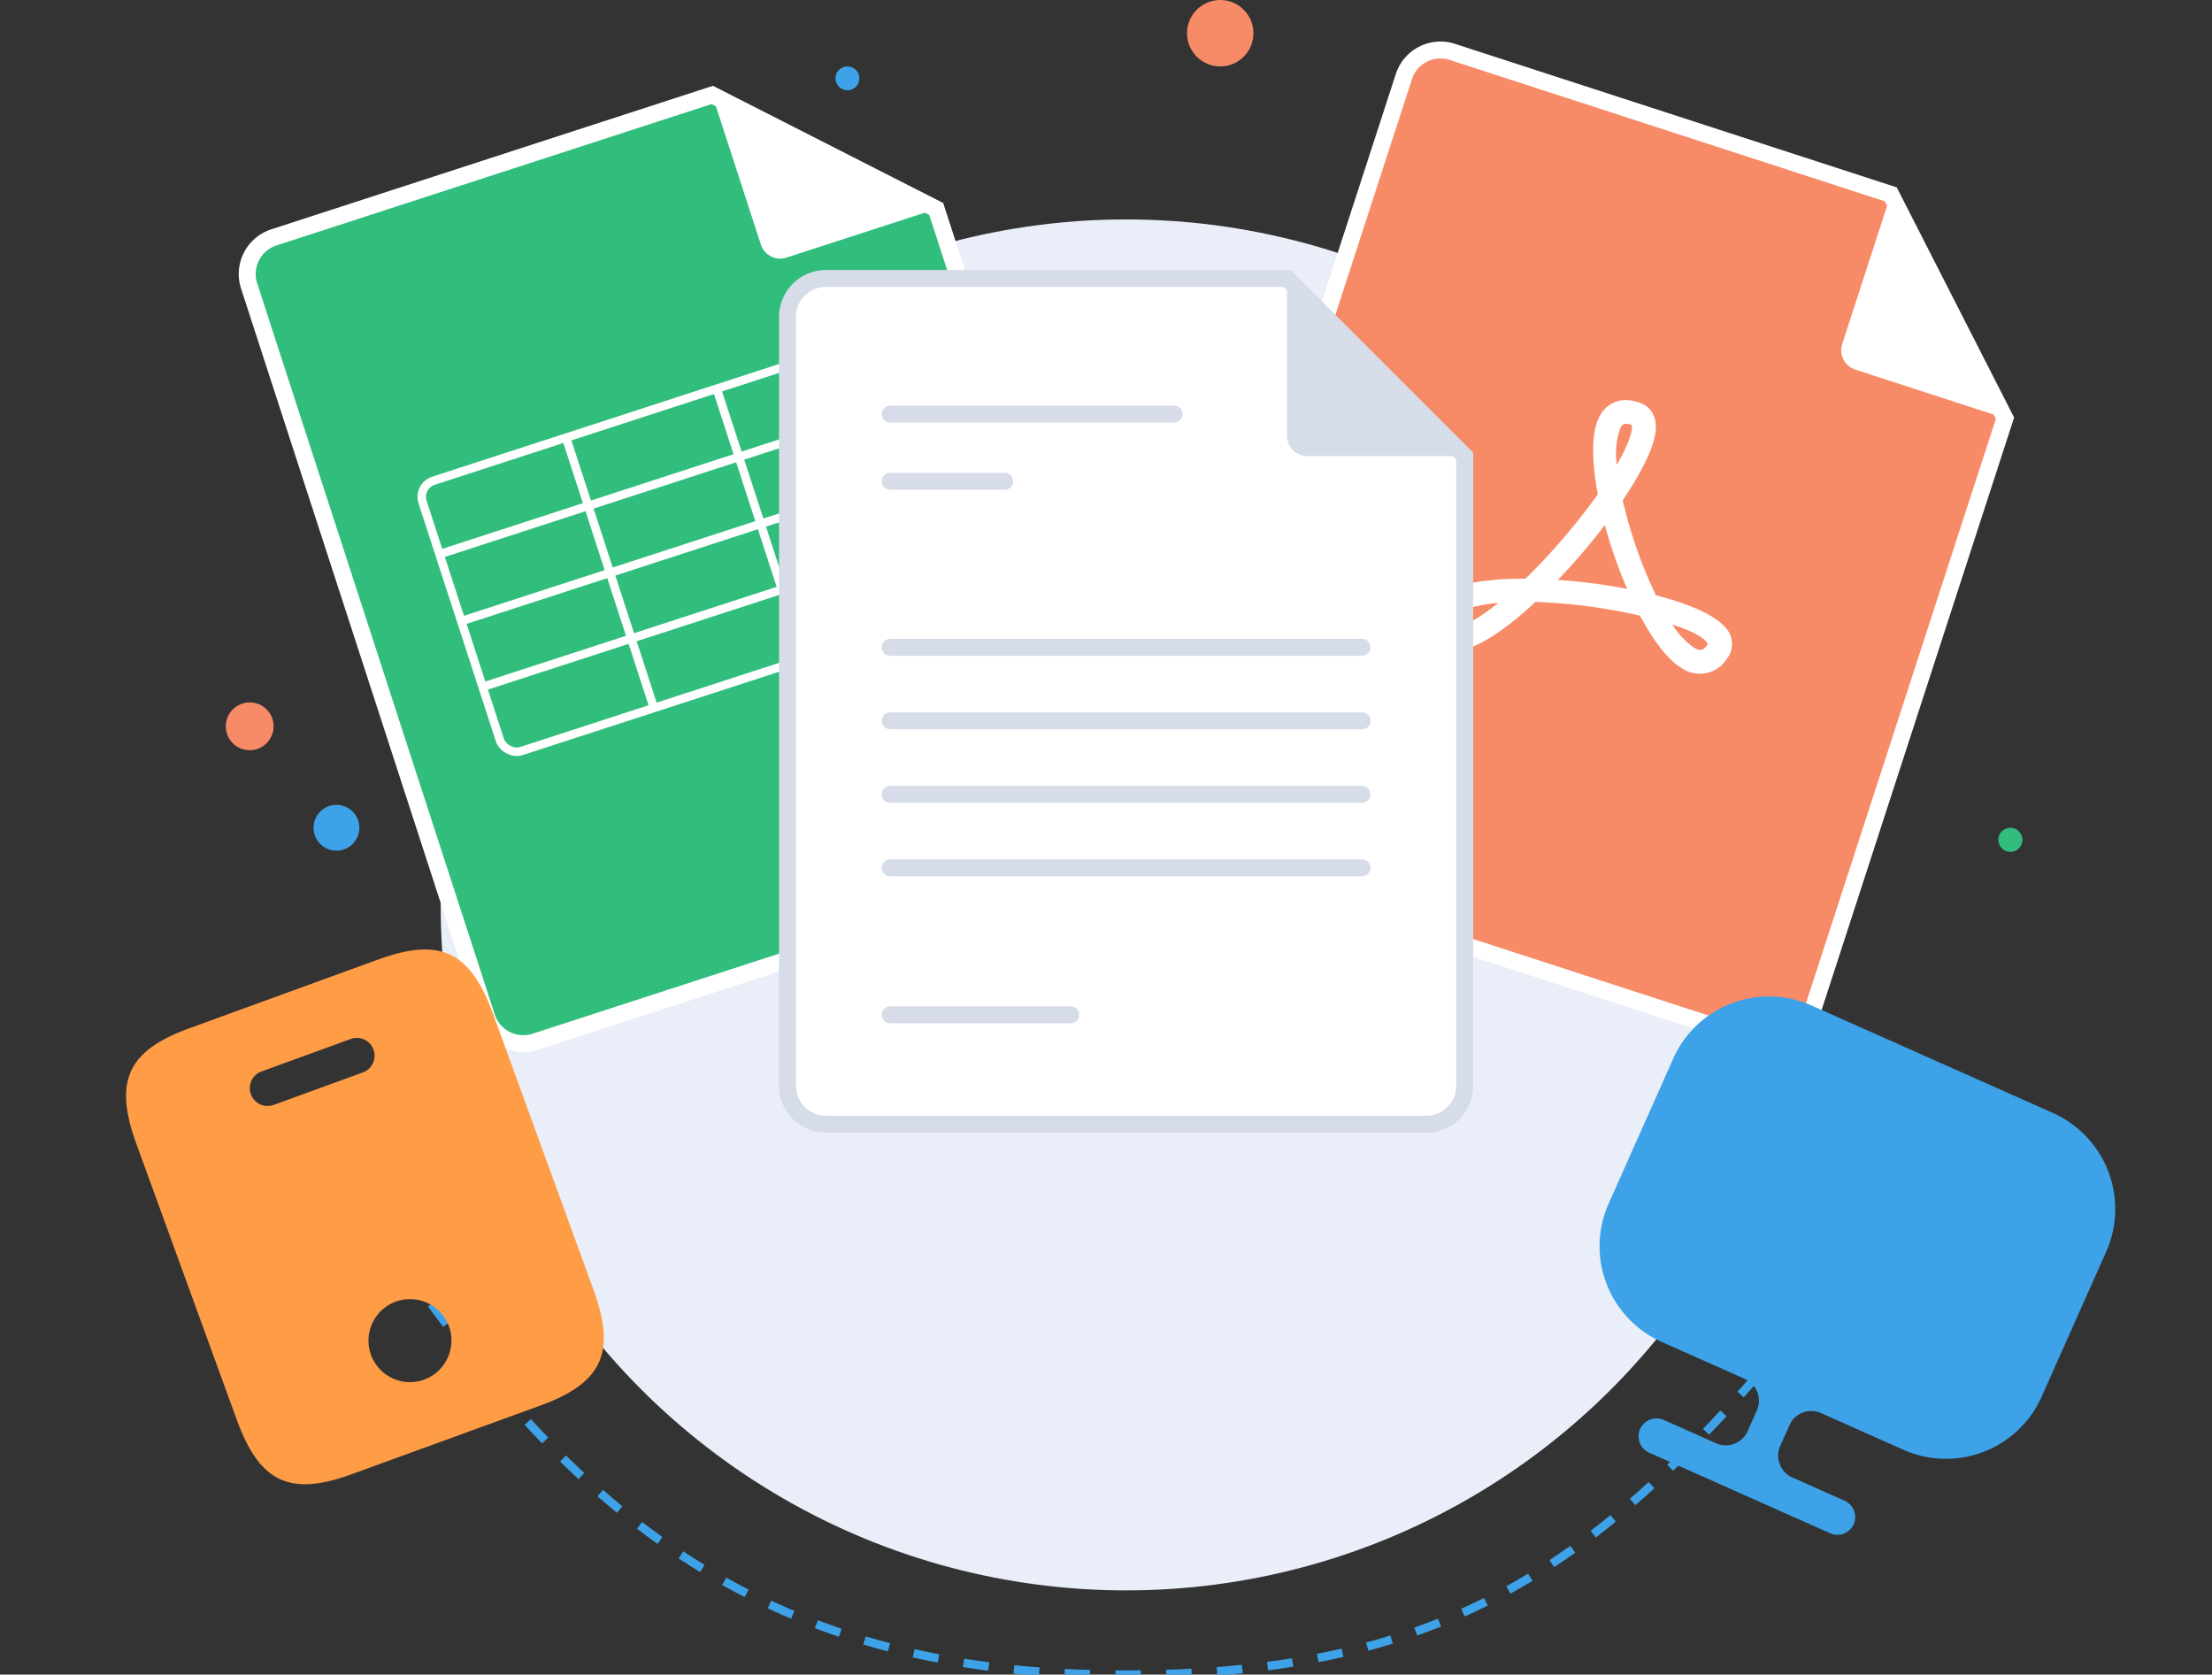
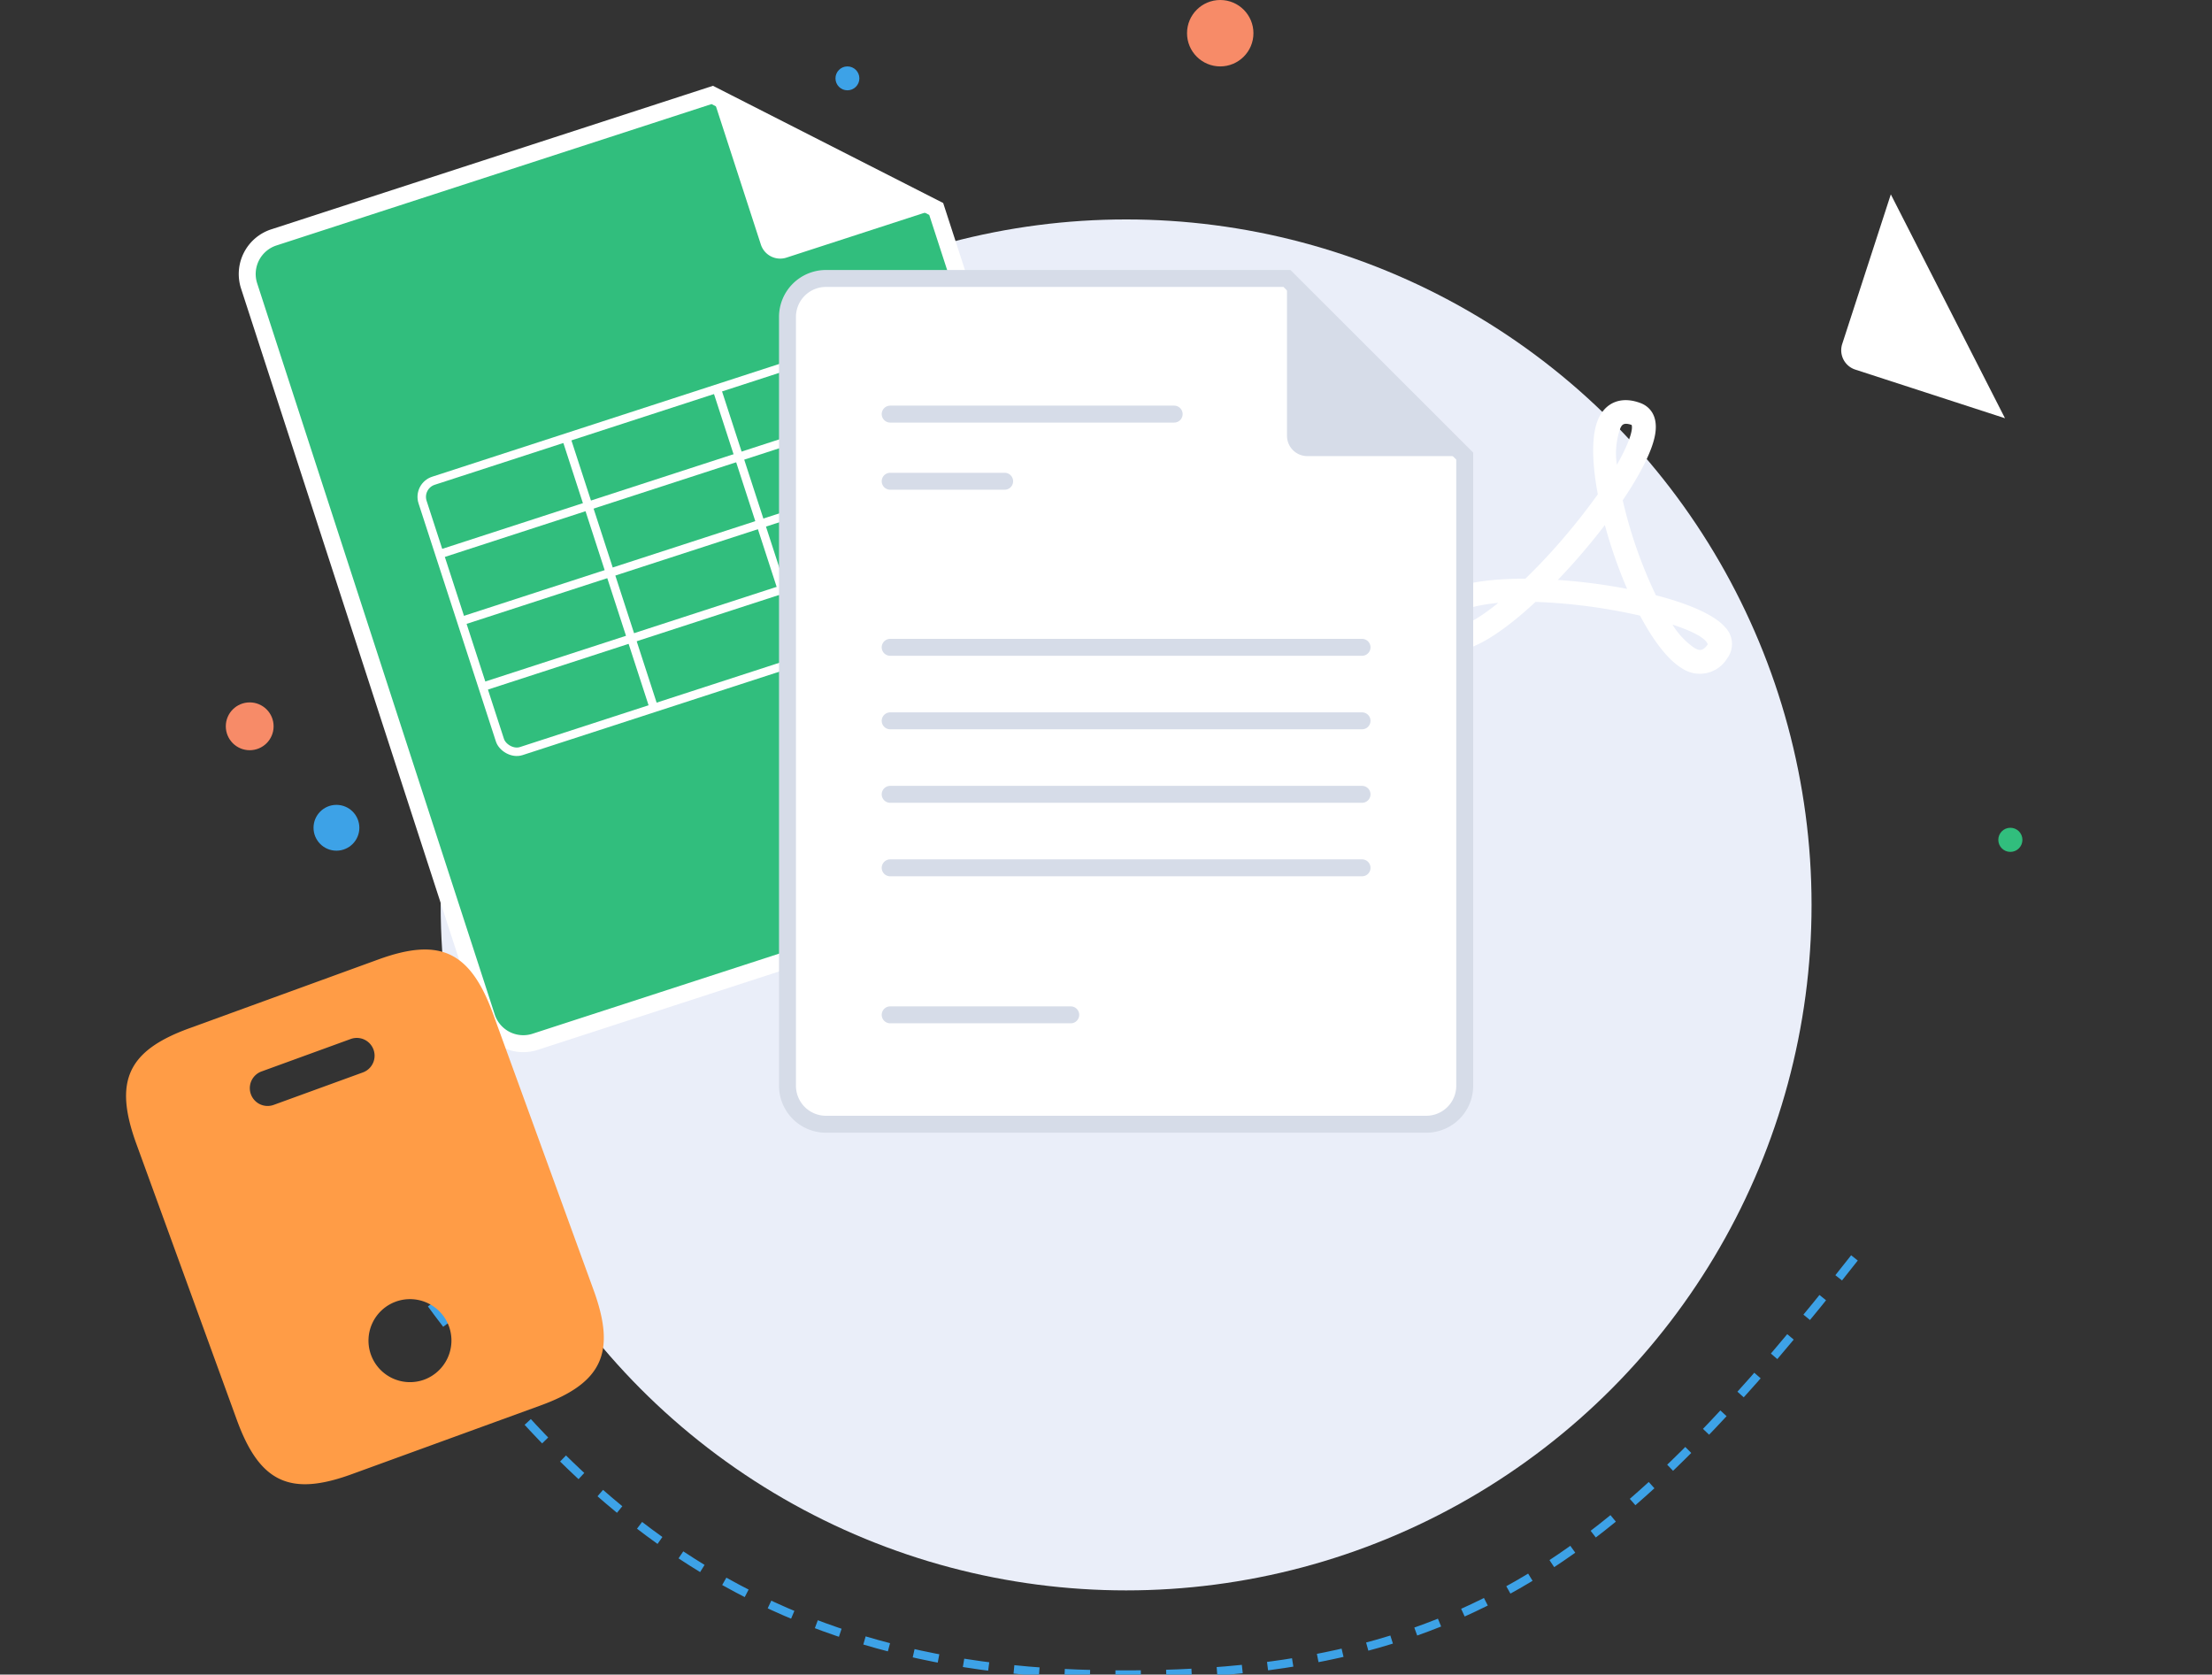
<svg xmlns="http://www.w3.org/2000/svg" width="261.14" height="197.69" viewBox="0 0 261.14 197.69">
  <rect x="0" y="0" width="261.14" height="197.69" fill="#333333" stroke="none" />
  <defs>
    <clipPath id="clip-img-numberize-2">
      <rect width="261.14" height="197.69" />
    </clipPath>
  </defs>
  <g id="img-numberize-2" clip-path="url(#clip-img-numberize-2)">
    <g id="Group_32873" data-name="Group 32873" transform="translate(2828.369 -281.203)">
      <circle id="Ellipse_2504" data-name="Ellipse 2504" cx="80.921" cy="80.921" r="80.921" transform="translate(-2776.346 307.108)" fill="#eaeef9" />
      <g id="Group_32872" data-name="Group 32872" transform="translate(-2799.182 287.108)">
        <g id="Group_32867" data-name="Group 32867" transform="translate(108.282)">
-           <path id="Path_5544" data-name="Path 5544" d="M-2609.879,364.133l-22.968,70.685a4.544,4.544,0,0,1-5.736,2.923l-67.381-21.893a4.547,4.547,0,0,1-2.923-5.737l28.041-86.3a4.545,4.545,0,0,1,5.735-2.923l51.751,16.815Z" transform="translate(2709.11 -320.665)" fill="#f78b68" stroke="#fff" stroke-miterlimit="10" stroke-width="2" />
          <path id="Path_5545" data-name="Path 5545" d="M-2623.315,361.268l-17.672-5.742a2.4,2.4,0,0,1-1.543-3.029l5.737-17.658Z" transform="translate(2722.547 -317.799)" fill="#fff" />
          <path id="Path_5546" data-name="Path 5546" d="M-2681.044,384.449a3.273,3.273,0,0,1-2.125-2.412c-.488-1.829.324-3.455,2.229-4.464,1.921-1.017,5.317-1.458,9.229-1.449a72.582,72.582,0,0,0,5.624-6.148c1.138-1.391,2.1-2.663,2.924-3.816-.716-3.821-.787-7.183.131-9.054.932-1.9,2.782-2.535,4.952-1.7.644.249,2.1,1.1,1.693,3.632-.31,1.937-1.763,4.758-3.836,7.826a53.67,53.67,0,0,0,3.916,11.213c3.808.986,6.884,2.285,8.163,3.763a2.833,2.833,0,0,1,.244,3.705,3.776,3.776,0,0,1-5.361,1.136c-1.658-1-3.371-3.289-4.918-6.195a65.759,65.759,0,0,0-12.336-1.623c-3.537,3.283-6.967,5.621-9.248,5.737a3.524,3.524,0,0,1-1.28-.157Zm.6-3.139c.113.417.238.451.3.463.884.19,2.789-.823,5.226-2.79a19.072,19.072,0,0,0-3.337.571c-2.47.685-2.255,1.491-2.187,1.756Zm26.092.231a9.225,9.225,0,0,0,2.548,2.729c.643.388,1.029.422,1.62-.385C-2650.384,383.156-2651.976,382.319-2654.35,381.541Zm-7.979-11.751a76.856,76.856,0,0,1-5.548,6.477,68.861,68.861,0,0,1,8.177,1.058,56.071,56.071,0,0,1-2.629-7.535Zm3.129-11.831c-.955-.309-1.121.032-1.3.392a8.853,8.853,0,0,0-.412,4.323c1.55-2.7,1.925-4.277,1.738-4.705Z" transform="translate(2714.326 -313.713)" fill="#fff" />
        </g>
        <g id="Group_32869" data-name="Group 32869" transform="translate(0 5.303)">
          <path id="Path_5547" data-name="Path 5547" d="M-2717.844,338.536l22.967,70.684a4.548,4.548,0,0,1-2.924,5.737l-67.379,21.893a4.546,4.546,0,0,1-5.737-2.923l-28.041-86.3a4.547,4.547,0,0,1,2.924-5.736l51.75-16.815Z" transform="translate(2799.182 -325.076)" fill="#31be7d" stroke="#fff" stroke-miterlimit="10" stroke-width="2" />
          <path id="Path_5548" data-name="Path 5548" d="M-2727.077,338.536l-17.672,5.742a2.4,2.4,0,0,1-3.03-1.544l-5.738-17.658Z" transform="translate(2808.415 -325.076)" fill="#fff" />
          <g id="Group_32868" data-name="Group 32868" transform="translate(20.082 28.618)">
            <rect id="Rectangle_17349" data-name="Rectangle 17349" width="56.776" height="33.556" rx="2" transform="matrix(0.951, -0.309, 0.309, 0.951, 0, 17.545)" fill="none" stroke="#fff" stroke-miterlimit="10" stroke-width="1" />
            <line id="Line_71" data-name="Line 71" y1="17.545" x2="53.997" transform="translate(2.617 8.053)" fill="none" stroke="#fff" stroke-miterlimit="10" stroke-width="1" />
            <line id="Line_72" data-name="Line 72" y1="17.545" x2="53.997" transform="translate(5.185 15.957)" fill="none" stroke="#fff" stroke-miterlimit="10" stroke-width="1" />
            <line id="Line_73" data-name="Line 73" x2="10.369" y2="31.914" transform="translate(17.56 11.839)" fill="none" stroke="#fff" stroke-miterlimit="10" stroke-width="1" />
            <line id="Line_74" data-name="Line 74" x2="10.369" y2="31.914" transform="translate(35.344 6.061)" fill="none" stroke="#fff" stroke-miterlimit="10" stroke-width="1" />
            <line id="Line_75" data-name="Line 75" y1="17.545" x2="53.997" transform="translate(7.704 23.712)" fill="none" stroke="#fff" stroke-miterlimit="10" stroke-width="1" />
          </g>
        </g>
        <g id="Group_32871" data-name="Group 32871" transform="translate(63.78 26.967)">
          <path id="Path_5549" data-name="Path 5549" d="M-2666.175,364.067v74.322a4.546,4.546,0,0,1-4.552,4.553h-70.848a4.546,4.546,0,0,1-4.553-4.551V347.649a4.546,4.546,0,0,1,4.553-4.553h54.414Z" transform="translate(2746.128 -343.096)" fill="#fff" stroke="#d6dce8" stroke-miterlimit="10" stroke-width="2" />
          <path id="Path_5550" data-name="Path 5550" d="M-2676.092,364.067h-18.582a2.4,2.4,0,0,1-2.4-2.4V343.1Z" transform="translate(2756.045 -343.096)" fill="#d6dce8" />
          <g id="Group_32870" data-name="Group 32870" transform="translate(12.124 16.013)">
            <line id="Line_76" data-name="Line 76" x2="33.527" fill="none" stroke="#d6dce8" stroke-linecap="round" stroke-linejoin="round" stroke-width="2" />
            <line id="Line_77" data-name="Line 77" x2="13.514" transform="translate(0 7.927)" fill="none" stroke="#d6dce8" stroke-linecap="round" stroke-linejoin="round" stroke-width="2" />
            <line id="Line_78" data-name="Line 78" x2="21.318" transform="translate(0 70.918)" fill="none" stroke="#d6dce8" stroke-linecap="round" stroke-linejoin="round" stroke-width="2" />
            <line id="Line_79" data-name="Line 79" x2="55.706" transform="translate(0 27.531)" fill="none" stroke="#d6dce8" stroke-linecap="round" stroke-linejoin="round" stroke-width="2" />
            <line id="Line_80" data-name="Line 80" x2="55.706" transform="translate(0 36.209)" fill="none" stroke="#d6dce8" stroke-linecap="round" stroke-linejoin="round" stroke-width="2" />
            <line id="Line_81" data-name="Line 81" x2="55.706" transform="translate(0 44.886)" fill="none" stroke="#d6dce8" stroke-linecap="round" stroke-linejoin="round" stroke-width="2" />
            <line id="Line_82" data-name="Line 82" x2="55.706" transform="translate(0 53.563)" fill="none" stroke="#d6dce8" stroke-linecap="round" stroke-linejoin="round" stroke-width="2" />
          </g>
        </g>
      </g>
      <g id="Group_47093" data-name="Group 47093" transform="translate(0 -4.916)">
        <path id="Path_80878" data-name="Path 80878" d="M-2721.273,312.874c20.439,30.058,41.468,52.62,85.352,53.521s62.352-14.486,90.185-49.914" transform="translate(-63.103 117.376)" fill="none" stroke="#3da2e7" stroke-width="1" stroke-dasharray="3" />
        <g id="vuesax_bold_mobile" data-name="vuesax/bold/mobile" transform="translate(-2828.37 409.68) rotate(-20)">
          <g id="mobile">
            <path id="Vector" d="M34.287,0H10.533C2.8,0,0,2.8,0,10.673V45.352c0,7.872,2.8,10.673,10.533,10.673H34.259c7.759,0,10.561-2.8,10.561-10.673V10.673C44.82,2.8,42.019,0,34.287,0ZM22.41,48.462a4.9,4.9,0,1,1,4.9-4.9A4.926,4.926,0,0,1,22.41,48.462Zm5.6-36.556H16.808a2.1,2.1,0,1,1,0-4.2H28.013a2.1,2.1,0,1,1,0,4.2Z" transform="translate(11.205 5.603)" fill="#ff9c46" />
-             <path id="Vector-2" data-name="Vector" d="M0,0H67.23V67.23H0Z" transform="translate(67.23 67.23) rotate(180)" fill="none" opacity="0" />
          </g>
        </g>
        <g id="vuesax_bold_monitor" data-name="vuesax/bold/monitor" transform="translate(-2628.644 392.391) rotate(24)">
          <g id="monitor">
-             <path id="Vector-3" data-name="Vector" d="M43.587,0H12.354A12.374,12.374,0,0,0,0,12.354V31.122A12.356,12.356,0,0,0,12.354,43.475H23.11a2.809,2.809,0,0,1,2.8,2.8v2.717a2.809,2.809,0,0,1-2.8,2.8H16.331a2.115,2.115,0,0,0,0,4.23h23.39a2.1,2.1,0,0,0,0-4.2H32.943a2.809,2.809,0,0,1-2.8-2.8V46.3a2.809,2.809,0,0,1,2.8-2.8H43.615A12.356,12.356,0,0,0,55.969,31.15V12.382A12.422,12.422,0,0,0,43.587,0Z" transform="translate(5.603 5.603)" fill="#3da2e7" />
            <path id="Vector-4" data-name="Vector" d="M0,0H67.23V67.23H0Z" transform="translate(67.23 67.23) rotate(180)" fill="none" opacity="0" />
          </g>
        </g>
      </g>
      <g id="Group_32866" data-name="Group 32866" transform="translate(-2772.986 297.043)">
        <circle id="Ellipse_2505" data-name="Ellipse 2505" cx="2.979" cy="2.979" r="2.979" transform="translate(0 26.657)" fill="#31be7d" />
        <circle id="Ellipse_2506" data-name="Ellipse 2506" cx="1.411" cy="1.411" r="1.411" transform="translate(43.249 -8)" fill="#3da2e7" />
        <circle id="Ellipse_2507" data-name="Ellipse 2507" cx="3.92" cy="3.92" r="3.92" transform="translate(84.753 -15.84)" fill="#f78b68" />
        <circle id="Ellipse_2508" data-name="Ellipse 2508" cx="1.424" cy="1.424" r="1.424" transform="translate(180.529 81.879)" fill="#31be7d" />
        <circle id="Ellipse_2509" data-name="Ellipse 2509" cx="2.705" cy="2.705" r="2.705" transform="translate(-18.369 79.174)" fill="#3da2e7" />
        <circle id="Ellipse_2510" data-name="Ellipse 2510" cx="2.822" cy="2.822" r="2.822" transform="translate(-28.726 67.079)" fill="#f78b68" />
      </g>
    </g>
  </g>
</svg>